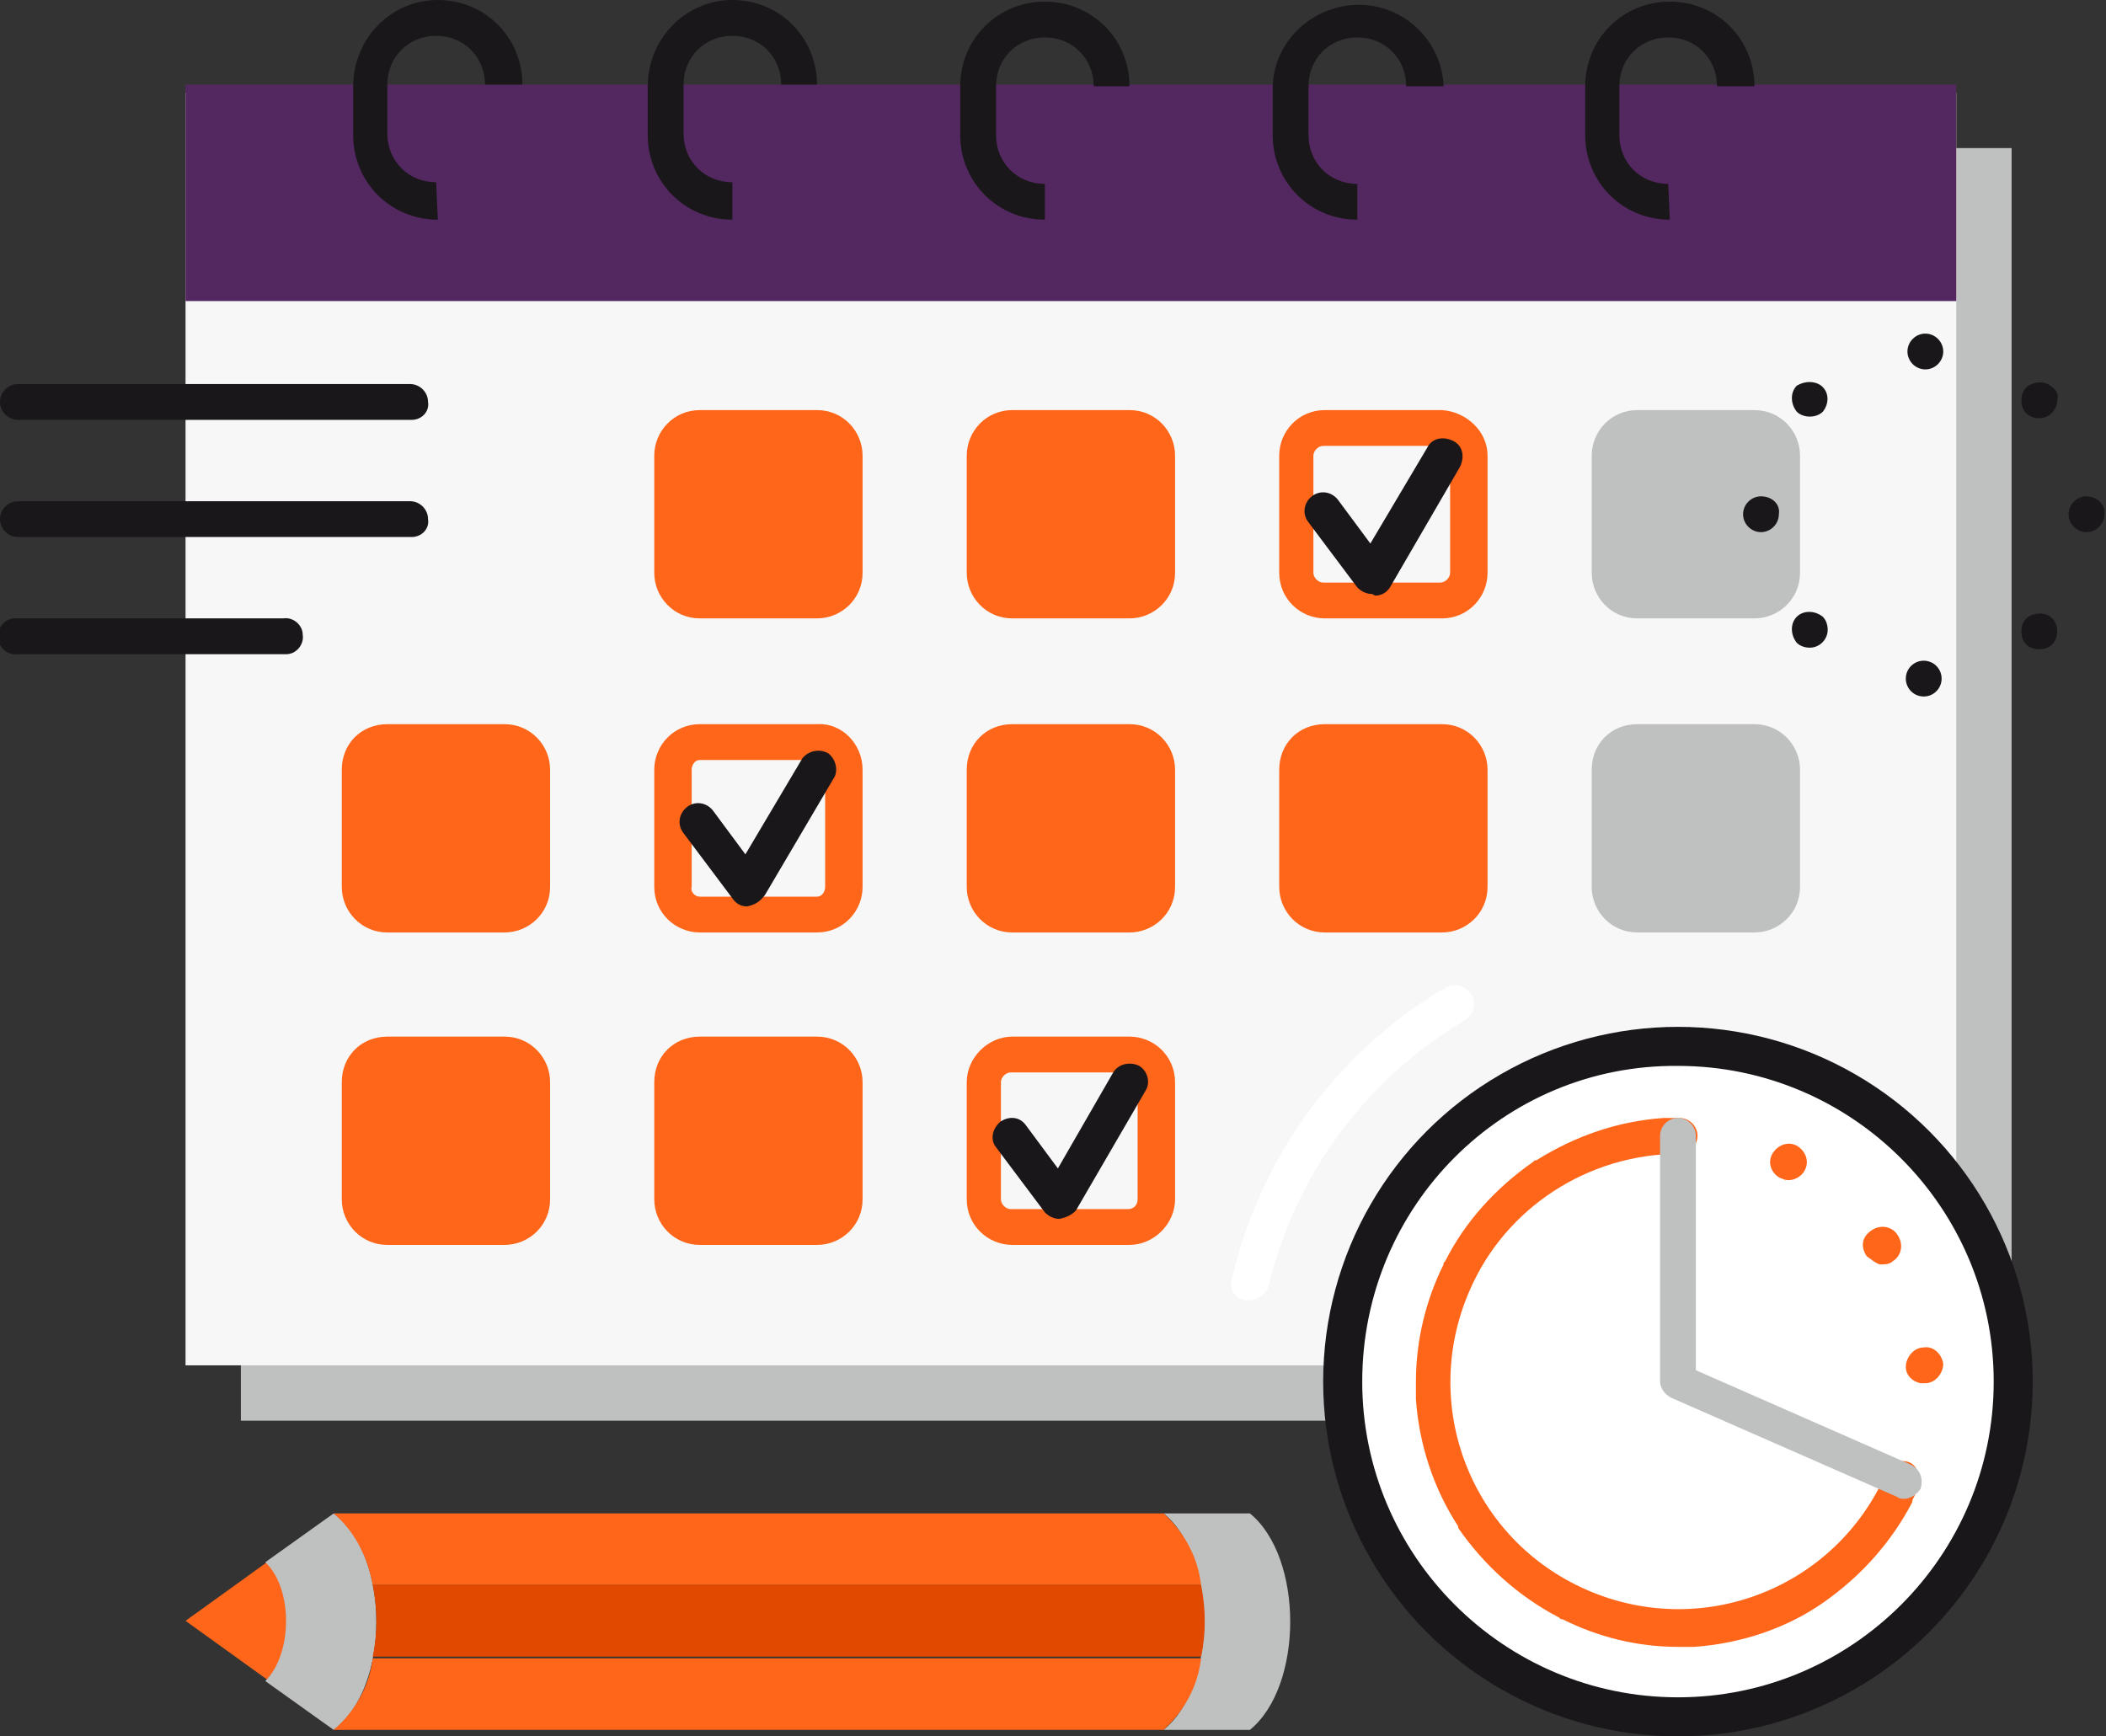
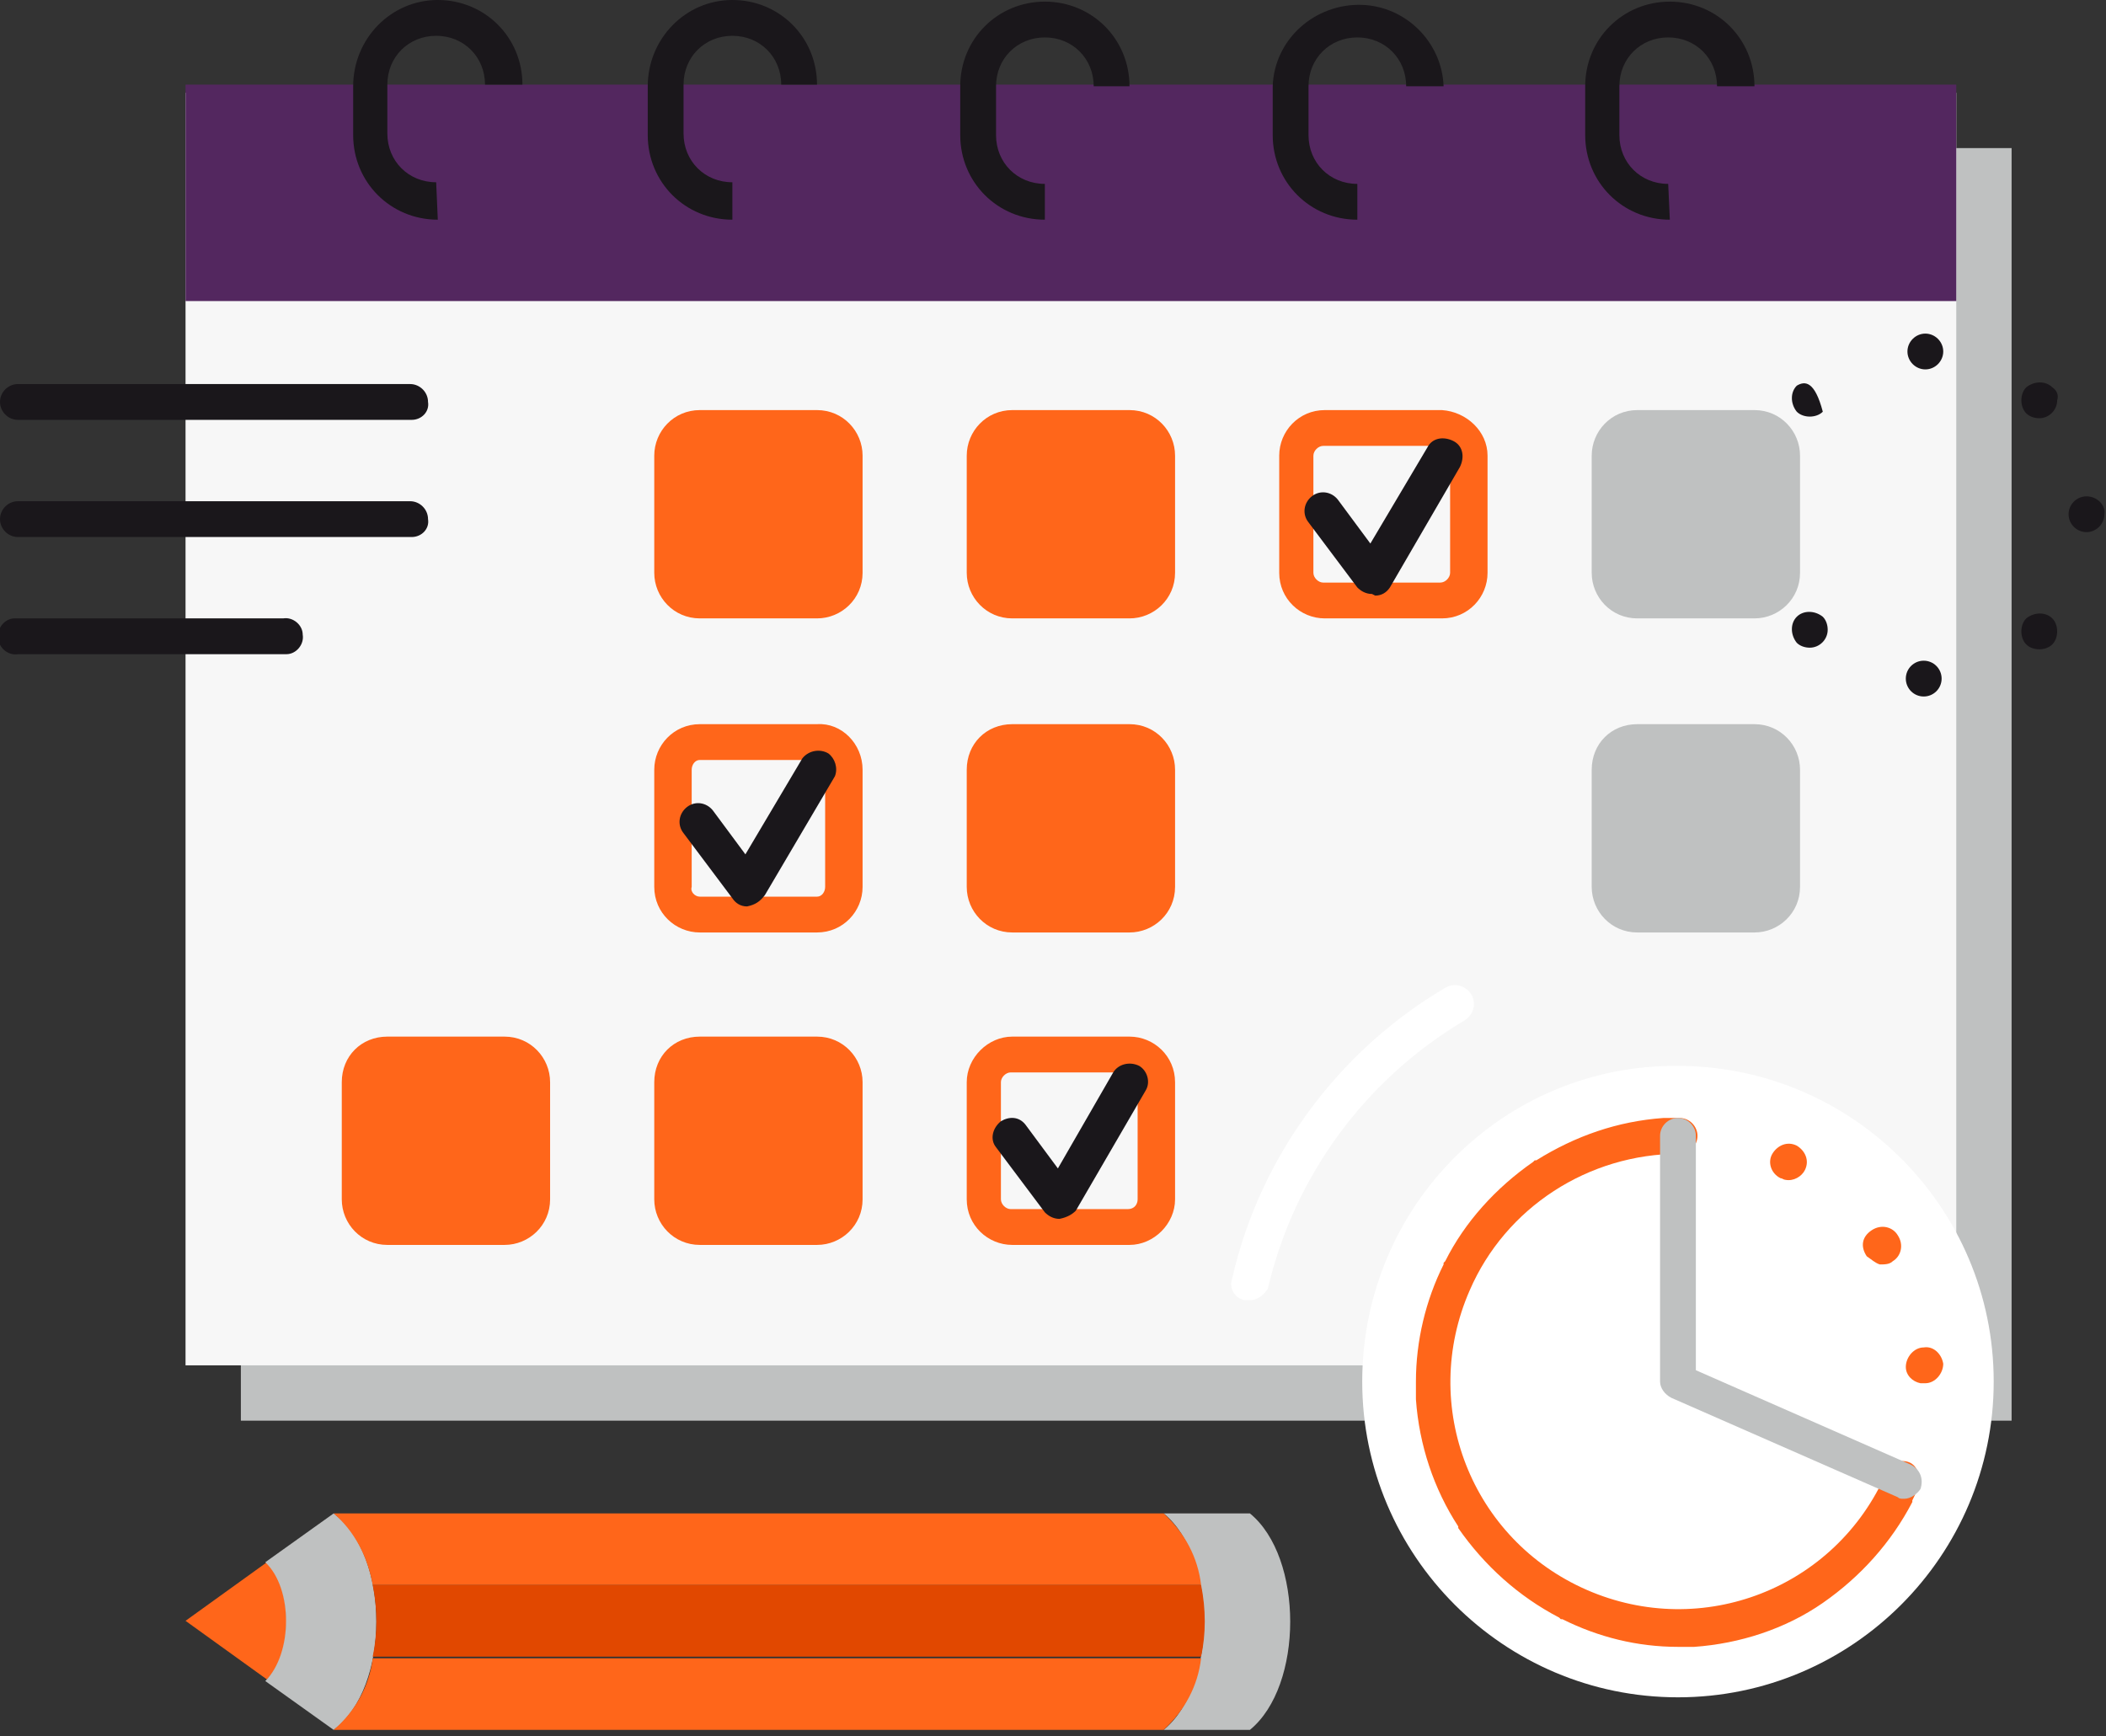
<svg xmlns="http://www.w3.org/2000/svg" id="Layer_1" x="0px" y="0px" viewBox="0 0 129.4 106.7" style="enable-background:new 0 0 129.4 106.7;" xml:space="preserve">
  <rect x="0" y="0" width="129.4" height="106.7" fill="#333333" stroke="none" />
  <style type="text/css">	.st0{fill:#BFC1C1;}	.st1{fill:#F7F7F7;}	.st2{fill:#53275F;}	.st3{fill:#1A171B;}	.st4{fill:#FF661A;}	.st5{fill:#E14800;}	.st6{fill:#FFFFFF;}</style>
  <g id="Layer_2_00000137129216019782253800000013991579609590782383_">
    <g id="layer_1-2">
      <rect x="14.8" y="9.1" class="st0" width="108.8" height="78.2" />
      <rect x="11.4" y="5.7" class="st1" width="108.8" height="78.2" />
      <rect x="11.4" y="5.2" class="st2" width="108.8" height="13.3" />
      <path class="st3" d="M83.4,13.5c-2.9,0-5.2-2.3-5.2-5.2v-3c0.1-2.9,2.6-5.1,5.5-5c2.7,0.1,4.9,2.3,5,5h-2.3c0-1.7-1.3-3-3-3   s-3,1.3-3,3v3c0,1.7,1.3,3,3,3V13.5z" />
      <path class="st3" d="M102.6,13.5c-2.9,0-5.2-2.3-5.2-5.2v-3c0-2.9,2.3-5.2,5.2-5.2c2.9,0,5.2,2.3,5.2,5.2h-2.3c0-1.7-1.3-3-3-3   s-3,1.3-3,3v3c0,1.7,1.3,3,3,3L102.6,13.5z" />
      <path class="st3" d="M64.2,13.5c-2.9,0-5.2-2.3-5.2-5.2v-3c0-2.9,2.3-5.2,5.2-5.2s5.2,2.3,5.2,5.2h-2.2c0-1.7-1.3-3-3-3   s-3,1.3-3,3v3c0,1.7,1.3,3,3,3V13.5z" />
      <path class="st3" d="M45,13.5c-2.9,0-5.2-2.3-5.2-5.2v-3C39.8,2.4,42.1,0,45,0s5.2,2.3,5.2,5.2H48c0-1.7-1.3-3-3-3s-3,1.3-3,3v3   c0,1.7,1.3,3,3,3V13.5z" />
      <path class="st3" d="M26.9,13.5c-2.9,0-5.2-2.3-5.2-5.2v-3C21.7,2.4,24,0,26.9,0s5.2,2.3,5.2,5.2l0,0h-2.3c0-1.7-1.3-3-3-3   s-3,1.3-3,3v3c0,1.7,1.3,3,3,3L26.9,13.5z" />
      <path class="st4" d="M62.2,25.2h7.2c1.6,0,2.8,1.3,2.8,2.8v7.2c0,1.6-1.3,2.8-2.8,2.8h-7.2c-1.6,0-2.8-1.3-2.8-2.8V28   C59.4,26.5,60.6,25.2,62.2,25.2z" />
      <path class="st4" d="M43,25.2h7.2c1.6,0,2.8,1.3,2.8,2.8v7.2c0,1.6-1.3,2.8-2.8,2.8H43c-1.6,0-2.8-1.3-2.8-2.8V28   C40.2,26.5,41.4,25.2,43,25.2z" />
      <path class="st4" d="M88.6,25.2h-7.2c-1.6,0-2.8,1.3-2.8,2.8v7.2c0,1.6,1.3,2.8,2.8,2.8h7.2c1.6,0,2.8-1.3,2.8-2.8V28   C91.4,26.5,90.1,25.3,88.6,25.2z M89.1,35.2c0,0.3-0.3,0.6-0.6,0.6h-7.2c-0.3,0-0.6-0.3-0.6-0.6V28c0-0.3,0.3-0.6,0.6-0.6h7.2   c0.3,0,0.6,0.3,0.6,0.6V35.2z" />
      <path class="st0" d="M100.6,25.2h7.2c1.6,0,2.8,1.3,2.8,2.8v7.2c0,1.6-1.3,2.8-2.8,2.8h-7.2c-1.6,0-2.8-1.3-2.8-2.8V28   C97.8,26.5,99,25.2,100.6,25.2z" />
-       <path class="st4" d="M23.8,44.5H31c1.6,0,2.8,1.3,2.8,2.8v7.2c0,1.6-1.3,2.8-2.8,2.8h-7.2c-1.6,0-2.8-1.3-2.8-2.8v-7.2   C21,45.7,22.2,44.5,23.8,44.5z" />
      <path class="st4" d="M50.2,44.5H43c-1.6,0-2.8,1.3-2.8,2.8v7.2c0,1.6,1.3,2.8,2.8,2.8h7.2c1.6,0,2.8-1.3,2.8-2.8v-7.2   C53,45.7,51.7,44.4,50.2,44.5C50.2,44.4,50.2,44.4,50.2,44.5z M50.7,54.5c0,0.3-0.2,0.6-0.5,0.6H43c-0.3,0-0.6-0.3-0.5-0.6v-7.2   c0-0.3,0.2-0.6,0.5-0.6h7.2c0.3,0,0.6,0.3,0.5,0.6V54.5z" />
      <path class="st4" d="M62.2,44.5h7.2c1.6,0,2.8,1.3,2.8,2.8v7.2c0,1.6-1.3,2.8-2.8,2.8h-7.2c-1.6,0-2.8-1.3-2.8-2.8v-7.2   C59.4,45.7,60.6,44.5,62.2,44.5z" />
-       <path class="st4" d="M81.4,44.5h7.2c1.6,0,2.8,1.3,2.8,2.8v7.2c0,1.6-1.3,2.8-2.8,2.8h-7.2c-1.6,0-2.8-1.3-2.8-2.8v-7.2   C78.6,45.7,79.8,44.5,81.4,44.5z" />
      <path class="st0" d="M100.6,44.5h7.2c1.6,0,2.8,1.3,2.8,2.8v7.2c0,1.6-1.3,2.8-2.8,2.8h-7.2c-1.6,0-2.8-1.3-2.8-2.8v-7.2   C97.8,45.7,99,44.5,100.6,44.5z" />
      <path class="st4" d="M23.8,63.7H31c1.6,0,2.8,1.3,2.8,2.8v7.2c0,1.6-1.3,2.8-2.8,2.8h-7.2c-1.6,0-2.8-1.3-2.8-2.8v-7.2   C21,64.9,22.2,63.7,23.8,63.7z" />
      <path class="st4" d="M43,63.7h7.2c1.6,0,2.8,1.3,2.8,2.8v7.2c0,1.6-1.3,2.8-2.8,2.8H43c-1.6,0-2.8-1.3-2.8-2.8v-7.2   C40.2,64.9,41.4,63.7,43,63.7z" />
      <path class="st4" d="M69.4,63.7h-7.2c-1.5,0-2.8,1.3-2.8,2.8v7.2c0,1.6,1.3,2.8,2.8,2.8h7.2c1.5,0,2.8-1.3,2.8-2.8v-7.2   C72.2,64.9,70.9,63.7,69.4,63.7z M69.9,73.7c0,0.3-0.2,0.6-0.6,0.6h-7.2c-0.3,0-0.6-0.3-0.6-0.6v-7.2c0-0.3,0.3-0.6,0.6-0.6h7.2   c0.3,0,0.6,0.2,0.6,0.5l0,0V73.7z" />
      <path class="st3" d="M45.9,55.7c-0.4,0-0.7-0.2-0.9-0.5l-3-4c-0.4-0.5-0.3-1.2,0.2-1.6s1.2-0.3,1.6,0.2l0,0l2,2.7l3.5-5.9   c0.4-0.5,1.1-0.6,1.6-0.3c0.4,0.3,0.6,0.9,0.4,1.4L47,55C46.7,55.4,46.4,55.6,45.9,55.7L45.9,55.7z" />
      <path class="st3" d="M65.1,74.9c-0.4,0-0.7-0.2-0.9-0.4l-3-4c-0.4-0.5-0.2-1.2,0.3-1.6c0.5-0.3,1.1-0.3,1.5,0.2l2,2.7l3.4-5.9   c0.3-0.5,1-0.7,1.6-0.4c0.5,0.3,0.7,1,0.4,1.5l0,0l-4.3,7.4C65.9,74.6,65.6,74.8,65.1,74.9L65.1,74.9z" />
      <path class="st3" d="M84.3,36.5c-0.4,0-0.7-0.2-0.9-0.4l-3-4c-0.4-0.5-0.3-1.2,0.2-1.6s1.2-0.3,1.6,0.2l2,2.7l3.5-5.9   c0.3-0.6,1-0.7,1.6-0.4c0.6,0.3,0.7,1,0.4,1.6l-4.3,7.4c-0.2,0.3-0.5,0.5-0.9,0.5L84.3,36.5z" />
      <path class="st3" d="M25.3,33H1.1C0.5,33,0,32.5,0,31.9s0.5-1.1,1.1-1.1h24.1c0.6,0,1.1,0.5,1.1,1.1C26.4,32.5,25.9,33,25.3,33z" />
      <path class="st3" d="M25.3,25.8H1.1c-0.6,0-1.1-0.5-1.1-1.1s0.5-1.1,1.1-1.1h24.1c0.6,0,1.1,0.5,1.1,1.1   C26.4,25.3,25.9,25.8,25.3,25.8z" />
      <path class="st3" d="M17.4,40.2H1.1c-0.6,0.1-1.2-0.4-1.2-1c-0.1-0.6,0.4-1.2,1-1.2C1,38,1,38,1.1,38h16.3c0.6-0.1,1.2,0.4,1.2,1   c0.1,0.6-0.4,1.2-1,1.2C17.6,40.2,17.5,40.2,17.4,40.2z" />
      <path class="st4" d="M16.4,96l-5,3.6l5,3.6C18,101.7,18,97.6,16.4,96z" />
      <path class="st0" d="M20.5,93l-4.2,3c1.7,1.6,1.7,5.6,0,7.3l4.2,3C24,103.7,24,95.6,20.5,93z" />
      <path class="st0" d="M76.8,93h-5.3c3.3,2.7,3.3,10.6,0,13.3h5.3C80.1,103.6,80.1,95.7,76.8,93z" />
      <path class="st4" d="M20.5,106.3h51c1.3-1.2,2.1-2.7,2.3-4.4H22.9C22.7,103.6,21.8,105.2,20.5,106.3z" />
      <path class="st4" d="M71.5,93h-51c1.3,1.1,2.1,2.7,2.4,4.4h50.9C73.6,95.7,72.8,94.2,71.5,93z" />
      <path class="st5" d="M73.8,97.4H22.9c0.3,1.5,0.3,3,0,4.4h50.9C74.1,100.4,74.1,98.9,73.8,97.4z" />
      <path class="st6" d="M76.8,79.9c-0.1,0-0.2,0-0.3,0c-0.6-0.1-1-0.7-0.8-1.3l0,0c1.7-7.5,6.5-14,13.1-17.9c0.5-0.3,1.2-0.2,1.6,0.4   c0.3,0.5,0.2,1.2-0.4,1.6l0,0c-6.1,3.6-10.5,9.6-12.1,16.5C77.7,79.5,77.3,79.9,76.8,79.9z" />
-       <circle class="st3" cx="103.1" cy="84.9" r="21.8" />
      <path class="st6" d="M83.7,84.9c0,10.7,8.7,19.4,19.4,19.4s19.4-8.7,19.4-19.4s-8.7-19.4-19.4-19.4C92.4,65.4,83.7,74.1,83.7,84.9   L83.7,84.9z" />
      <path class="st4" d="M115.5,77.7c0.3,0,0.6,0,0.8-0.2c0.5-0.3,0.7-1,0.3-1.6c-0.3-0.5-1-0.7-1.6-0.3s-0.7,1-0.3,1.6l0,0   C115,77.4,115.2,77.6,115.5,77.7z" />
      <path class="st4" d="M109.4,72.4c0.1,0,0.2,0.1,0.3,0.1c0.5,0.1,1-0.2,1.2-0.6c0.3-0.6,0-1.2-0.5-1.5c-0.6-0.3-1.2,0-1.5,0.5   S108.8,72.1,109.4,72.4z" />
      <path class="st4" d="M118.2,82.8c-0.6,0-1.1,0.6-1.1,1.2c0,0.5,0.4,0.9,0.9,1c0.1,0,0.2,0,0.3,0c0.6,0,1.1-0.6,1.1-1.2   C119.3,83.2,118.8,82.7,118.2,82.8L118.2,82.8z" />
      <path class="st4" d="M117.4,89.9c-0.6-0.3-1.2,0-1.5,0.6c-3.1,7.1-11.3,10.3-18.4,7.2c-7.1-3.1-10.3-11.3-7.2-18.4   c2.2-5.1,7.3-8.4,12.9-8.4c0.6,0,1.1-0.5,1.1-1.1s-0.5-1.1-1.1-1.1c-0.3,0-0.6,0-0.8,0h-0.1h-0.1c-2.8,0.2-5.4,1.1-7.8,2.6h-0.1   c0,0,0,0-0.1,0.1c-2.3,1.6-4.2,3.7-5.4,6.1l-0.1,0.1l0,0l0,0v0.1c-1.1,2.2-1.7,4.7-1.7,7.2c0,0.3,0,0.6,0,0.9v0.1V86   c0.2,2.8,1.1,5.5,2.6,7.8v0.1l0,0c1.6,2.3,3.7,4.2,6.2,5.5l0.1,0.1H96c2.2,1.1,4.6,1.7,7.1,1.7c0.3,0,0.7,0,1,0l0,0   c2.8-0.2,5.6-1.1,7.9-2.7l0,0l0,0c2.3-1.6,4.2-3.7,5.5-6.2l0,0c0,0,0,0,0-0.1c0.1-0.2,0.2-0.4,0.3-0.7   C118,90.8,117.9,90.2,117.4,89.9z" />
      <path class="st0" d="M117,92.1c-0.2,0-0.3,0-0.4-0.1l-13.9-6.1c-0.4-0.2-0.7-0.6-0.7-1V69.8c0-0.6,0.5-1.1,1.1-1.1   s1.1,0.5,1.1,1.1v14.4l13.2,5.8c0.6,0.3,0.8,0.9,0.6,1.5C117.8,91.8,117.4,92.1,117,92.1L117,92.1z" />
-       <path class="st3" d="M110.4,23.7c-0.4,0.4-0.4,1.1,0,1.6l0,0c0.4,0.4,1.2,0.4,1.6,0c0.4-0.5,0.4-1.2-0.1-1.6   C111.5,23.4,110.9,23.4,110.4,23.7L110.4,23.7z" />
+       <path class="st3" d="M110.4,23.7c-0.4,0.4-0.4,1.1,0,1.6l0,0c0.4,0.4,1.2,0.4,1.6,0C111.5,23.4,110.9,23.4,110.4,23.7L110.4,23.7z" />
      <path class="st3" d="M110.4,37.9c-0.4,0.4-0.4,1.1,0,1.6l0,0l0,0c0.2,0.2,0.5,0.3,0.8,0.3c0.6,0,1.1-0.5,1.1-1.1   c0-0.3-0.1-0.6-0.3-0.8C111.5,37.5,110.8,37.5,110.4,37.9L110.4,37.9z" />
      <circle class="st3" cx="118.2" cy="41.7" r="1.1" />
-       <path class="st3" d="M108.2,30.5c-0.6,0-1.1,0.5-1.1,1.1l0,0c0,0.6,0.5,1.1,1.1,1.1s1.1-0.5,1.1-1.1l0,0l0,0   C109.4,31,108.9,30.5,108.2,30.5z" />
      <path class="st3" d="M126.1,23.8c-0.4-0.4-1.1-0.4-1.6,0l0,0c-0.4,0.4-0.4,1.2,0,1.6l0,0c0.2,0.2,0.5,0.3,0.8,0.3   c0.6,0,1.1-0.5,1.1-1.1C126.5,24.3,126.4,24,126.1,23.8L126.1,23.8z" />
      <path class="st3" d="M118.3,20.5c-0.6,0-1.1,0.5-1.1,1.1l0,0c0,0.6,0.5,1.1,1.1,1.1s1.1-0.5,1.1-1.1S118.9,20.5,118.3,20.5   L118.3,20.5z" />
      <path class="st3" d="M128.2,30.5c-0.6,0-1.1,0.5-1.1,1.1l0,0c0,0.6,0.5,1.1,1.1,1.1c0.6,0,1.1-0.5,1.1-1.1   C129.4,31.1,128.9,30.5,128.2,30.5C128.3,30.5,128.3,30.5,128.2,30.5z" />
      <path class="st3" d="M124.5,38c-0.4,0.4-0.4,1.2,0,1.6l0,0c0.2,0.2,0.5,0.3,0.8,0.3s0.6-0.1,0.8-0.3c0.4-0.4,0.4-1.2,0-1.6l0,0   C125.7,37.6,125,37.6,124.5,38L124.5,38z" />
    </g>
  </g>
</svg>